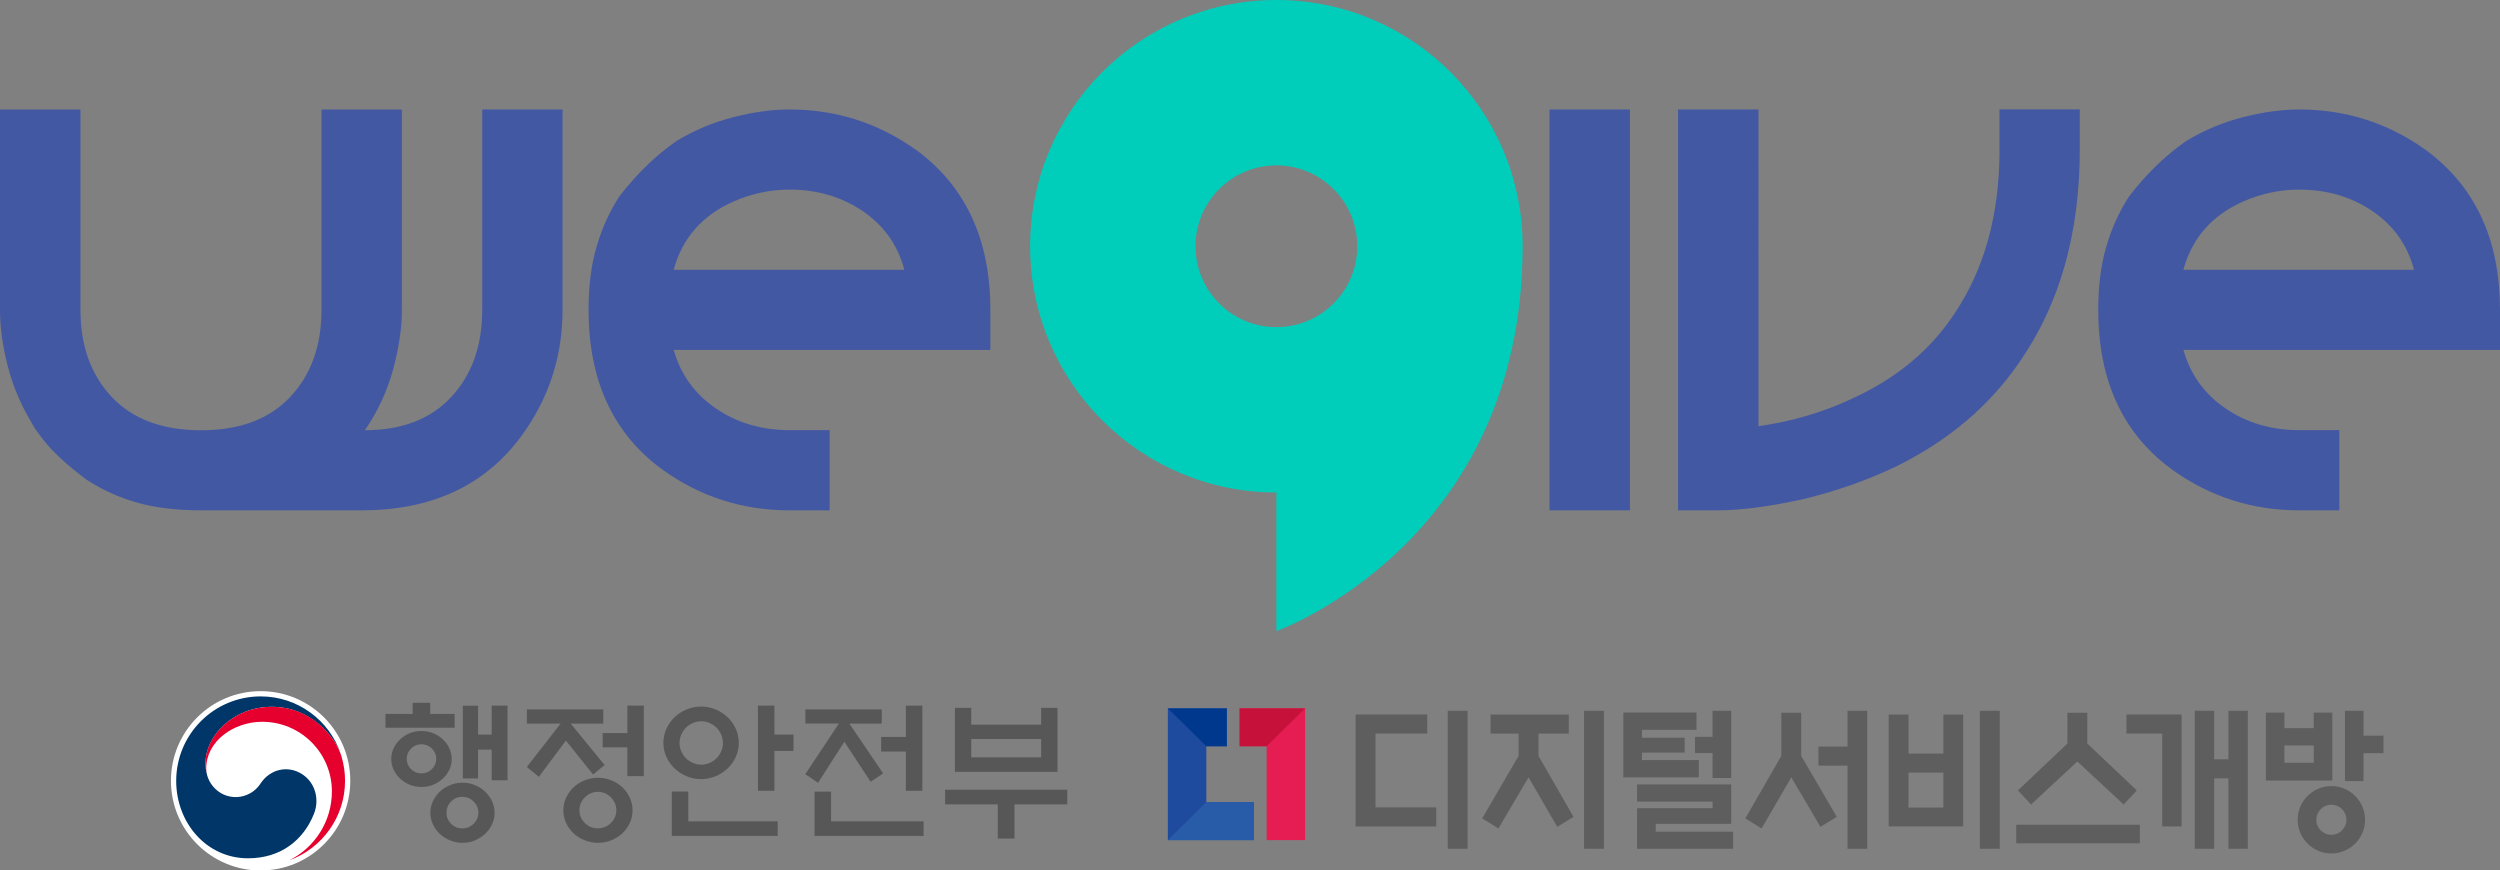
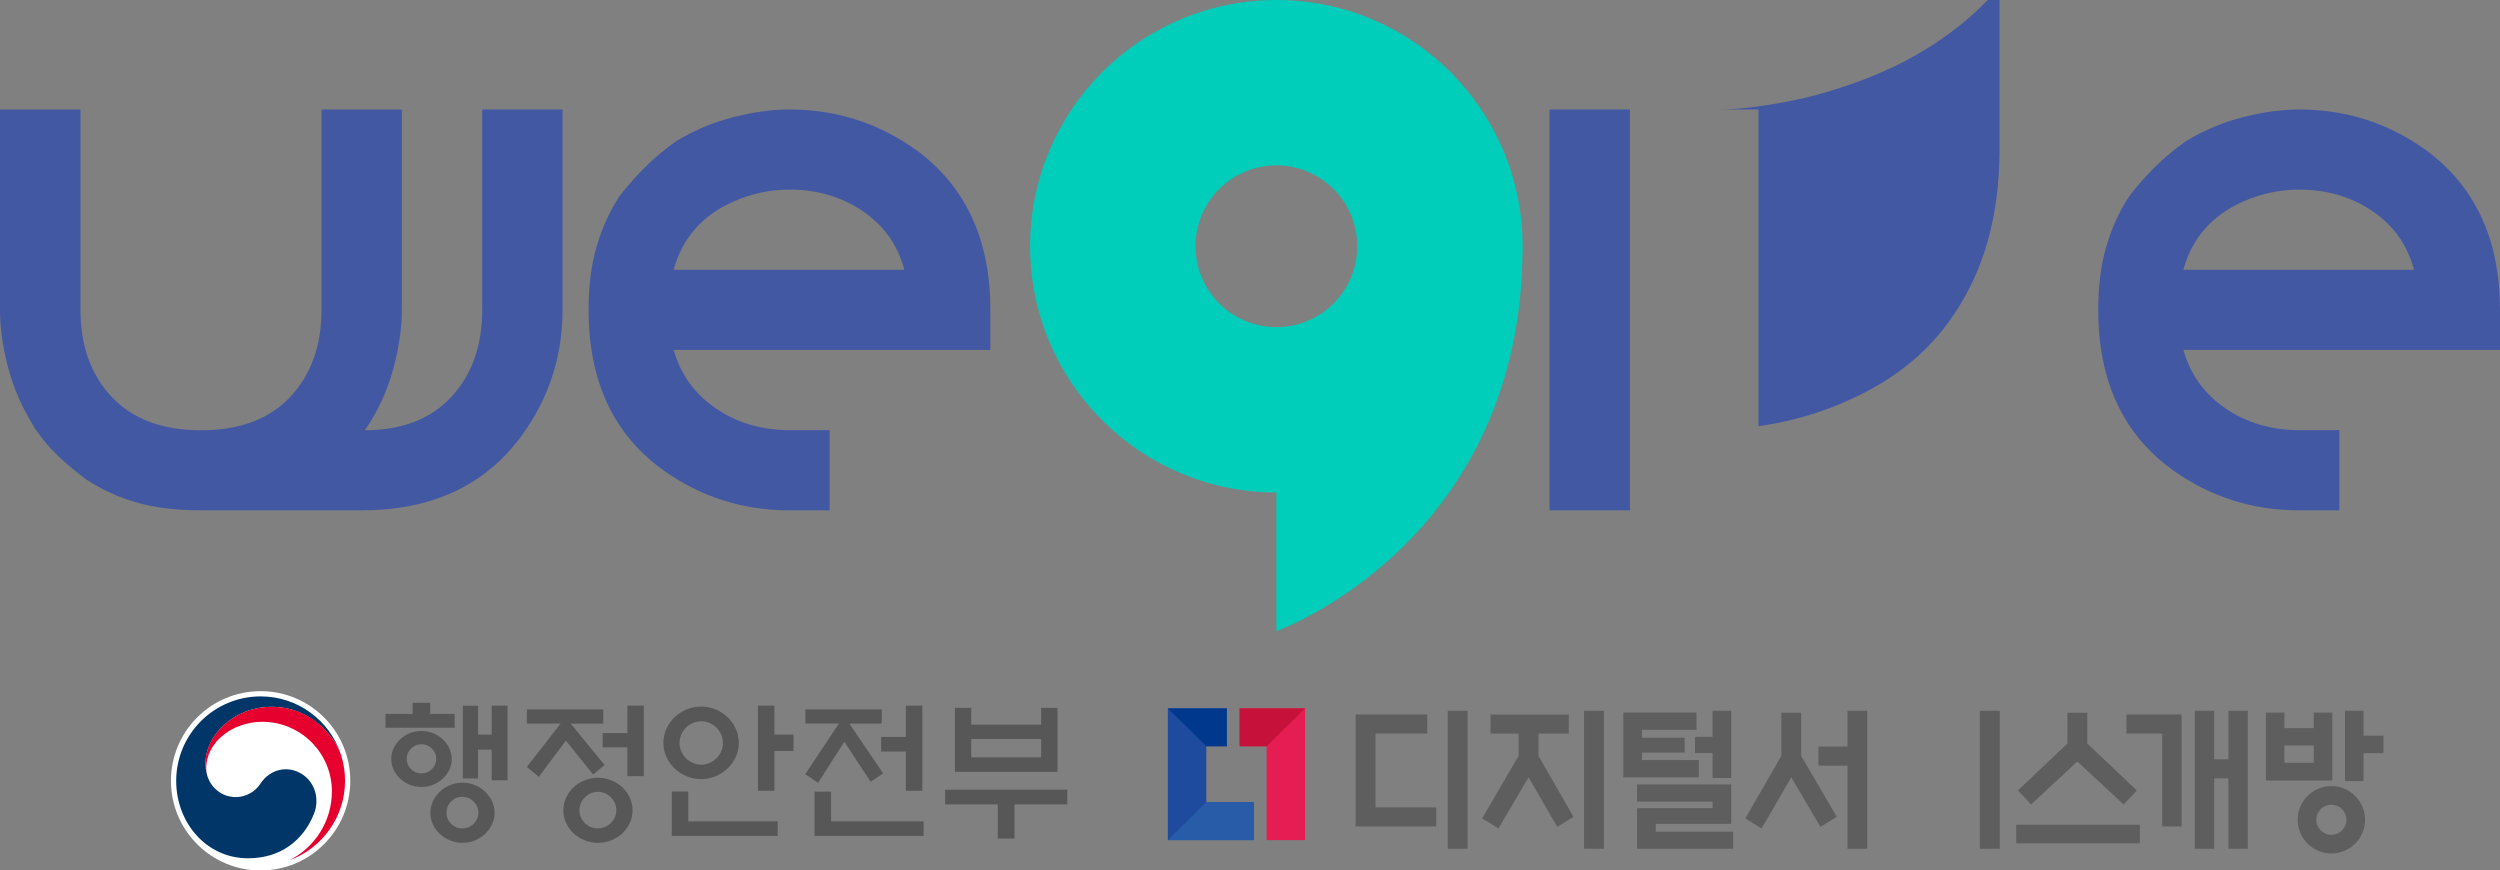
<svg xmlns="http://www.w3.org/2000/svg" id="_레이어_2" viewBox="0 0 367.21 127.86">
  <rect x="0" y="0" width="367.21" height="127.86" fill="#808080" stroke="none" />
  <defs>
    <style>.cls-1{fill:#003668;}.cls-1,.cls-2,.cls-3,.cls-4,.cls-5,.cls-6,.cls-7,.cls-8,.cls-9,.cls-10,.cls-11,.cls-12{stroke-width:0px;}.cls-2{fill:#5e5e5e;}.cls-3{fill:#4358a3;}.cls-4{fill:#e6002d;}.cls-5{fill:#1f4b9e;}.cls-6{fill:#fff;}.cls-7{fill:#e51d52;}.cls-8{fill:#c6123b;}.cls-9{fill:#00388d;}.cls-10{fill:#00ceba;}.cls-11{fill:#285ca9;}.cls-12{fill:#565756;}</style>
  </defs>
  <g id="_레이어_1-2">
    <path class="cls-3" d="m70.83,45.52c0,5.26-1.52,9.52-4.54,12.78-3.03,3.26-7.26,4.89-12.69,4.89,1.89-2.75,3.26-5.71,4.13-8.89.86-3.18,1.3-6.1,1.3-8.77v-29.44h-11.81v29.44c0,5.26-1.53,9.52-4.6,12.78-3.07,3.26-7.44,4.89-13.1,4.89s-10.03-1.63-13.1-4.89c-3.07-3.26-4.6-7.52-4.6-12.78v-29.44H0v29.44c0,2.51.37,5.24,1.12,8.18.75,2.94,1.91,5.71,3.48,8.3,0,0,.4.99,2.35,3.3,2.13,2.53,5.8,5.17,5.8,5.17,2.28,1.49,4.76,2.61,7.44,3.36,2.67.75,5.78,1.12,9.32,1.12h23.61c10.31,0,18.14-3.65,23.49-10.95,4.01-5.49,6.02-11.66,6.02-18.49v-29.44h-11.8v29.44Z" />
    <rect class="cls-3" x="227.6" y="16.08" width="11.81" height="58.88" />
-     <path class="cls-3" d="m293.7,21.97c0,9.58-2.24,17.66-6.73,24.26-3.46,5.18-8.3,9.23-14.52,12.13-4.41,2.12-9.13,3.53-14.16,4.24V16.08h-11.81v58.88h5.9c3.3,0,7.48-.55,12.51-1.65,4.88-1.18,9.44-2.79,13.69-4.83,7.63-3.77,13.65-8.87,18.06-15.31,5.9-8.48,8.85-18.88,8.85-31.21v-5.89h-11.8v5.89Z" />
+     <path class="cls-3" d="m293.7,21.97c0,9.58-2.24,17.66-6.73,24.26-3.46,5.18-8.3,9.23-14.52,12.13-4.41,2.12-9.13,3.53-14.16,4.24V16.08h-11.81h5.9c3.3,0,7.48-.55,12.51-1.65,4.88-1.18,9.44-2.79,13.69-4.83,7.63-3.77,13.65-8.87,18.06-15.31,5.9-8.48,8.85-18.88,8.85-31.21v-5.89h-11.8v5.89Z" />
    <path class="cls-3" d="m367.21,45.52c0-10.36-3.66-18.21-10.98-23.55-5.51-3.92-11.69-5.89-18.53-5.89-2.52,0-5.25.37-8.2,1.12-2.95.75-5.72,1.91-8.32,3.47,0,0-2.34,1.55-4.79,4-2.3,2.3-3.71,4.25-3.71,4.25-1.42,2.2-2.52,4.63-3.3,7.3-.79,2.67-1.18,5.77-1.18,9.3,0,10.44,3.66,18.29,10.98,23.55,5.51,3.93,11.69,5.89,18.53,5.89h5.9v-11.78h-5.9c-4.09,0-7.69-1.06-10.8-3.18-3.11-2.12-5.18-4.98-6.2-8.6h46.51v-5.89Zm-46.51-5.89c1.26-4.63,4.17-7.97,8.74-10.01,2.67-1.18,5.43-1.77,8.26-1.77,4.09,0,7.69,1.06,10.8,3.18,3.11,2.12,5.13,4.99,6.08,8.6h-33.88Z" />
    <path class="cls-10" d="m187.48,0c-19.97,0-36.17,16.19-36.17,36.17s16.19,36.17,36.17,36.17v20.36s36.17-12.88,36.17-56.53c0-19.97-16.19-36.17-36.17-36.17Zm0,48.05c-6.56,0-11.88-5.32-11.88-11.88s5.32-11.88,11.88-11.88,11.88,5.32,11.88,11.88-5.32,11.88-11.88,11.88Z" />
    <path class="cls-3" d="m134.48,21.97c-5.51-3.92-11.69-5.89-18.53-5.89-2.52,0-5.25.37-8.2,1.12-2.95.75-5.72,1.91-8.32,3.47,0,0-2.34,1.55-4.79,4-2.3,2.3-3.71,4.25-3.71,4.25-1.42,2.2-2.52,4.63-3.3,7.3-.79,2.67-1.18,5.77-1.18,9.3,0,10.44,3.66,18.29,10.98,23.55,5.51,3.93,11.69,5.89,18.53,5.89h5.9v-11.78h-5.9c-4.09,0-7.69-1.06-10.8-3.18-3.11-2.12-5.18-4.98-6.2-8.6h46.51v-5.89c0-10.36-3.66-18.21-10.98-23.55Zm-35.53,17.66c1.26-4.63,4.17-7.97,8.74-10.01,2.67-1.18,5.43-1.77,8.26-1.77,4.09,0,7.69,1.06,10.8,3.18,3.11,2.12,5.13,4.99,6.08,8.6h-33.88Z" />
    <polygon class="cls-5" points="177.19 117.83 177.19 109.61 180.2 109.61 180.2 104.05 171.54 104.05 171.54 123.4 184.17 123.4 184.17 117.83 177.19 117.83" />
    <polygon class="cls-7" points="191.7 104.05 182.08 104.05 182.08 109.61 186.05 109.61 186.05 123.4 191.7 123.4 191.7 104.05" />
    <polygon class="cls-11" points="184.17 123.4 171.54 123.4 177.19 117.83 184.17 117.83 184.17 123.4" />
    <polygon class="cls-9" points="171.54 104.05 180.2 104.05 180.2 109.61 177.19 109.61 171.54 104.05" />
    <polygon class="cls-8" points="191.7 104.05 182.08 104.05 182.08 109.61 186.05 109.61 191.7 104.05" />
    <polygon class="cls-2" points="225.98 107.75 230.43 107.75 230.43 104.95 218.94 104.95 218.94 107.75 223.06 107.75 223.06 111.02 217.71 120.21 220.09 121.69 224.52 114.18 228.74 121.45 231.13 119.98 225.98 111.03 225.98 107.75" />
    <polygon class="cls-2" points="264.57 104.69 261.65 104.69 261.65 111.03 256.36 120.21 258.75 121.69 263.11 114.18 267.4 121.45 269.79 119.98 264.57 111.03 264.57 104.69" />
    <rect class="cls-2" x="212.65" y="104.4" width="2.92" height="20.27" />
    <polygon class="cls-2" points="202.04 107.75 209.64 107.75 209.64 104.95 199.12 104.95 199.12 121.39 210.96 121.39 210.96 118.59 202.04 118.59 202.04 107.75" />
    <rect class="cls-2" x="232.67" y="104.4" width="2.92" height="20.27" />
    <rect class="cls-2" x="290.81" y="104.4" width="2.92" height="20.27" />
    <polygon class="cls-2" points="271.37 109.66 267.1 109.66 267.1 112.46 271.37 112.46 271.37 124.67 274.27 124.67 274.27 104.4 271.37 104.4 271.37 109.66" />
    <polygon class="cls-2" points="327.32 111.53 325.22 111.53 325.22 104.4 322.37 104.4 322.37 124.67 325.22 124.67 325.22 114.33 327.32 114.33 327.32 124.67 330.17 124.67 330.17 104.4 327.32 104.4 327.32 111.53" />
    <polygon class="cls-2" points="312.34 107.75 317.59 107.75 317.59 121.39 320.44 121.39 320.44 104.95 312.34 104.95 312.34 107.75" />
    <polygon class="cls-2" points="347.16 108.06 347.16 104.4 344.44 104.4 344.44 114.73 347.16 114.73 347.16 110.63 350.09 110.63 350.09 108.06 347.16 108.06" />
    <polygon class="cls-2" points="249.53 111.64 241.18 111.64 241.18 110.55 247.45 110.55 247.45 108.36 241.18 108.36 241.18 107.2 249.19 107.2 249.19 104.66 238.44 104.66 238.44 114.18 249.53 114.18 249.53 111.64" />
    <polygon class="cls-2" points="248.97 108.23 248.97 110.61 251.55 110.61 251.55 114.28 254.29 114.28 254.29 104.4 251.55 104.4 251.55 108.23 248.97 108.23" />
    <polygon class="cls-2" points="243.2 121.01 254.29 121.01 254.29 115.22 240.46 115.22 240.46 117.74 251.55 117.74 251.55 118.71 240.46 118.71 240.46 124.67 254.57 124.67 254.57 122.16 243.2 122.16 243.2 121.01" />
-     <path class="cls-2" d="m285.45,110.69h-5.12v-5.73h-2.91v16.43h10.94v-16.43h-2.91v5.73Zm-5.12,7.93v-5.14h5.12v5.14h-5.12Z" />
    <path class="cls-2" d="m342.57,104.67h-2.72v2.28h-4.31v-2.28h-2.72v9.98h9.76v-9.98Zm-7.03,7.37v-2.54h4.31v2.54h-4.31Z" />
    <rect class="cls-2" x="296.15" y="121.14" width="18.16" height="2.73" />
    <polygon class="cls-2" points="298.33 118.17 305.13 111.85 311.93 118.17 313.86 116.1 306.59 109.21 306.59 104.69 303.67 104.69 303.67 109.21 296.4 116.1 298.33 118.17" />
    <path class="cls-2" d="m342.44,115.46c-2.73,0-4.95,2.22-4.95,4.95s2.22,4.95,4.95,4.95,4.95-2.22,4.95-4.95-2.22-4.95-4.95-4.95Zm0,7.16c-1.22,0-2.21-.99-2.21-2.21s.99-2.21,2.21-2.21,2.21.99,2.21,2.21-.99,2.21-2.21,2.21Z" />
    <path class="cls-6" d="m51.45,114.69c0,7.27-5.9,13.17-13.17,13.17s-13.17-5.89-13.17-13.17,5.89-13.17,13.17-13.17,13.17,5.89,13.17,13.17" />
    <path class="cls-1" d="m44.46,113.77c-2.09-1.42-4.77-.84-6.18,1.3-1.17,1.79-2.95,2.01-3.63,2.01-2.24,0-3.77-1.58-4.22-3.2h0s0-.03-.01-.05c0-.02,0-.04-.01-.05-.18-.68-.22-1-.22-1.73,0-3.89,4-8.23,9.75-8.23s9.27,4.49,10.14,6.98c-.02-.05-.03-.09-.05-.13-1.67-4.88-6.3-8.38-11.74-8.38-6.85,0-12.41,5.55-12.41,12.41,0,6.13,4.42,11.37,10.55,11.37,4.89,0,8.17-2.74,9.68-6.52.83-2.07.24-4.49-1.63-5.77" />
    <path class="cls-4" d="m50.14,111.04c-.73-2.43-4.12-7.22-10.21-7.22-5.75,0-9.75,4.34-9.75,8.23,0,.72.05,1.05.22,1.73-.08-.3-.11-.59-.11-.89,0-4.06,4.06-6.87,8.23-6.87,5.65,0,10.23,4.58,10.23,10.23,0,4.43-2.55,8.26-6.25,10.11h0c4.77-1.73,8.18-6.3,8.18-11.67,0-1.27-.17-2.39-.54-3.65" />
    <path class="cls-12" d="m60.61,104.87v-1.64h2.58v1.64h3.59v2.02h-10.16v-2.02h3.99Zm5.74,6.62c0,.57-.12,1.1-.36,1.59-.24.49-.56.93-.96,1.3-.4.37-.87.67-1.4.89-.53.22-1.1.32-1.72.32s-1.19-.11-1.72-.32c-.53-.22-1-.51-1.4-.89-.4-.37-.73-.81-.96-1.3-.24-.49-.36-1.02-.36-1.59s.12-1.1.36-1.6c.24-.5.56-.94.96-1.31.4-.37.87-.67,1.4-.89.53-.22,1.1-.32,1.72-.32s1.18.11,1.72.32c.53.22,1,.51,1.4.89.4.37.72.81.96,1.31.24.5.36,1.04.36,1.6Zm-2.27-.02c0-.58-.21-1.09-.64-1.51-.43-.43-.94-.64-1.54-.64s-1.11.21-1.53.64c-.42.43-.63.93-.63,1.51s.21,1.08.63,1.5c.42.42.93.63,1.53.63s1.11-.21,1.54-.63c.43-.42.64-.92.64-1.5Zm8.57,7.92c0,.6-.13,1.16-.38,1.69-.25.53-.59,1-1.01,1.4-.43.4-.94.72-1.5.96-.57.24-1.17.36-1.82.36s-1.25-.12-1.83-.36c-.58-.24-1.08-.56-1.51-.96-.42-.4-.76-.87-1.01-1.4-.25-.53-.38-1.09-.38-1.69s.13-1.17.38-1.7c.25-.54.59-1.01,1.01-1.41.43-.4.94-.72,1.51-.96.58-.24,1.18-.36,1.83-.36s1.25.12,1.82.36c.57.24,1.07.56,1.5.96.42.4.76.87,1.01,1.41.25.54.38,1.11.38,1.7Zm-2.38-.02c0-.63-.23-1.17-.7-1.64-.46-.46-1.02-.69-1.66-.69s-1.19.23-1.65.69c-.46.46-.68,1.01-.68,1.64s.23,1.17.68,1.63c.46.46,1.01.68,1.65.68s1.2-.23,1.66-.68c.46-.46.7-1,.7-1.63Zm-.05-5.03h-2.24v-10.68h2.24v4.24h2v-4.26h2.33v10.97h-2.33v-4.51h-2v4.24Z" />
    <path class="cls-12" d="m77.39,106.29v-2.09h11.22v2.09h-4.78l4.98,6.08-1.7,1.39-3.99-4.98-3.97,5.32-1.77-1.44,4.96-6.37h-4.94Zm15.52,12.74c0,.66-.13,1.27-.4,1.85-.27.58-.63,1.08-1.08,1.51-.46.43-1.01.78-1.63,1.03-.62.25-1.28.38-1.96.38s-1.35-.13-1.97-.38c-.63-.25-1.17-.6-1.64-1.03-.45-.43-.81-.94-1.08-1.51-.27-.58-.4-1.19-.4-1.85s.13-1.28.4-1.86c.27-.58.63-1.09,1.08-1.52.46-.43,1.01-.78,1.64-1.03.63-.25,1.29-.38,1.97-.38s1.34.13,1.96.38c.62.25,1.16.6,1.63,1.03.45.43.81.94,1.08,1.52.27.58.4,1.2.4,1.86Zm-2.38-.02c0-.73-.27-1.36-.81-1.9-.54-.53-1.17-.8-1.91-.8s-1.36.27-1.9.8c-.53.53-.8,1.16-.8,1.9s.27,1.36.8,1.88c.53.52,1.16.78,1.9.78s1.37-.26,1.91-.78c.54-.52.81-1.15.81-1.88Zm1.62-5v-4.24h-3.63v-2.09h3.63v-4.04h2.42v10.36h-2.42Z" />
    <path class="cls-12" d="m108.52,109.11c0,.73-.15,1.42-.44,2.06-.29.64-.69,1.21-1.2,1.7-.51.48-1.1.86-1.76,1.14-.67.28-1.38.43-2.14.43s-1.48-.14-2.14-.43c-.67-.28-1.25-.67-1.76-1.14-.51-.49-.91-1.06-1.2-1.7-.29-.64-.44-1.33-.44-2.06s.15-1.42.44-2.06c.29-.64.69-1.21,1.2-1.7.51-.48,1.1-.86,1.76-1.14.67-.28,1.38-.43,2.14-.43s1.48.14,2.14.43c.67.28,1.25.67,1.76,1.14.51.49.91,1.06,1.2,1.7.29.64.44,1.33.44,2.06Zm-7.42,7.16v4.37h13.14v2.15h-15.57v-6.53h2.42Zm5.09-7.13c0-.43-.09-.85-.26-1.23-.17-.39-.4-.73-.68-1.03-.3-.28-.64-.51-1.02-.68-.38-.17-.79-.26-1.22-.26s-.84.09-1.23.26c-.39.17-.73.4-1.03.68-.28.3-.51.64-.68,1.03-.17.39-.26.8-.26,1.23s.09.84.26,1.22c.17.38.4.72.68,1.02.3.28.64.51,1.03.68.39.17.8.26,1.23.26s.84-.09,1.22-.26c.38-.17.72-.4,1.02-.68.28-.3.51-.64.68-1.02.17-.38.26-.79.26-1.22Zm7.56,7.02h-2.42v-12.52h2.42v4.26h2.8v2.4h-2.8v5.85Z" />
    <path class="cls-12" d="m118.3,106.29v-2.09h11.22v2.09h-4.76l4.96,7.31-1.84,1.23-3.86-5.88-3.86,6.03-1.88-1.26,4.94-7.45h-4.91Zm1.35,16.51v-6.53h2.42v4.37h13.59v2.15h-16.02Zm13.41-6.64v-5.77h-3.63v-2.15h3.63v-4.6h2.42v12.52h-2.42Z" />
    <path class="cls-12" d="m138.82,116h17.95v2.15h-7.76v5.02h-2.45v-5.02h-7.74v-2.15Zm3.84-9.56h10.27v-2.47h2.4v9.4h-15.07v-9.4h2.4v2.47Zm10.27,2.11h-10.27v2.69h10.27v-2.69Z" />
  </g>
</svg>